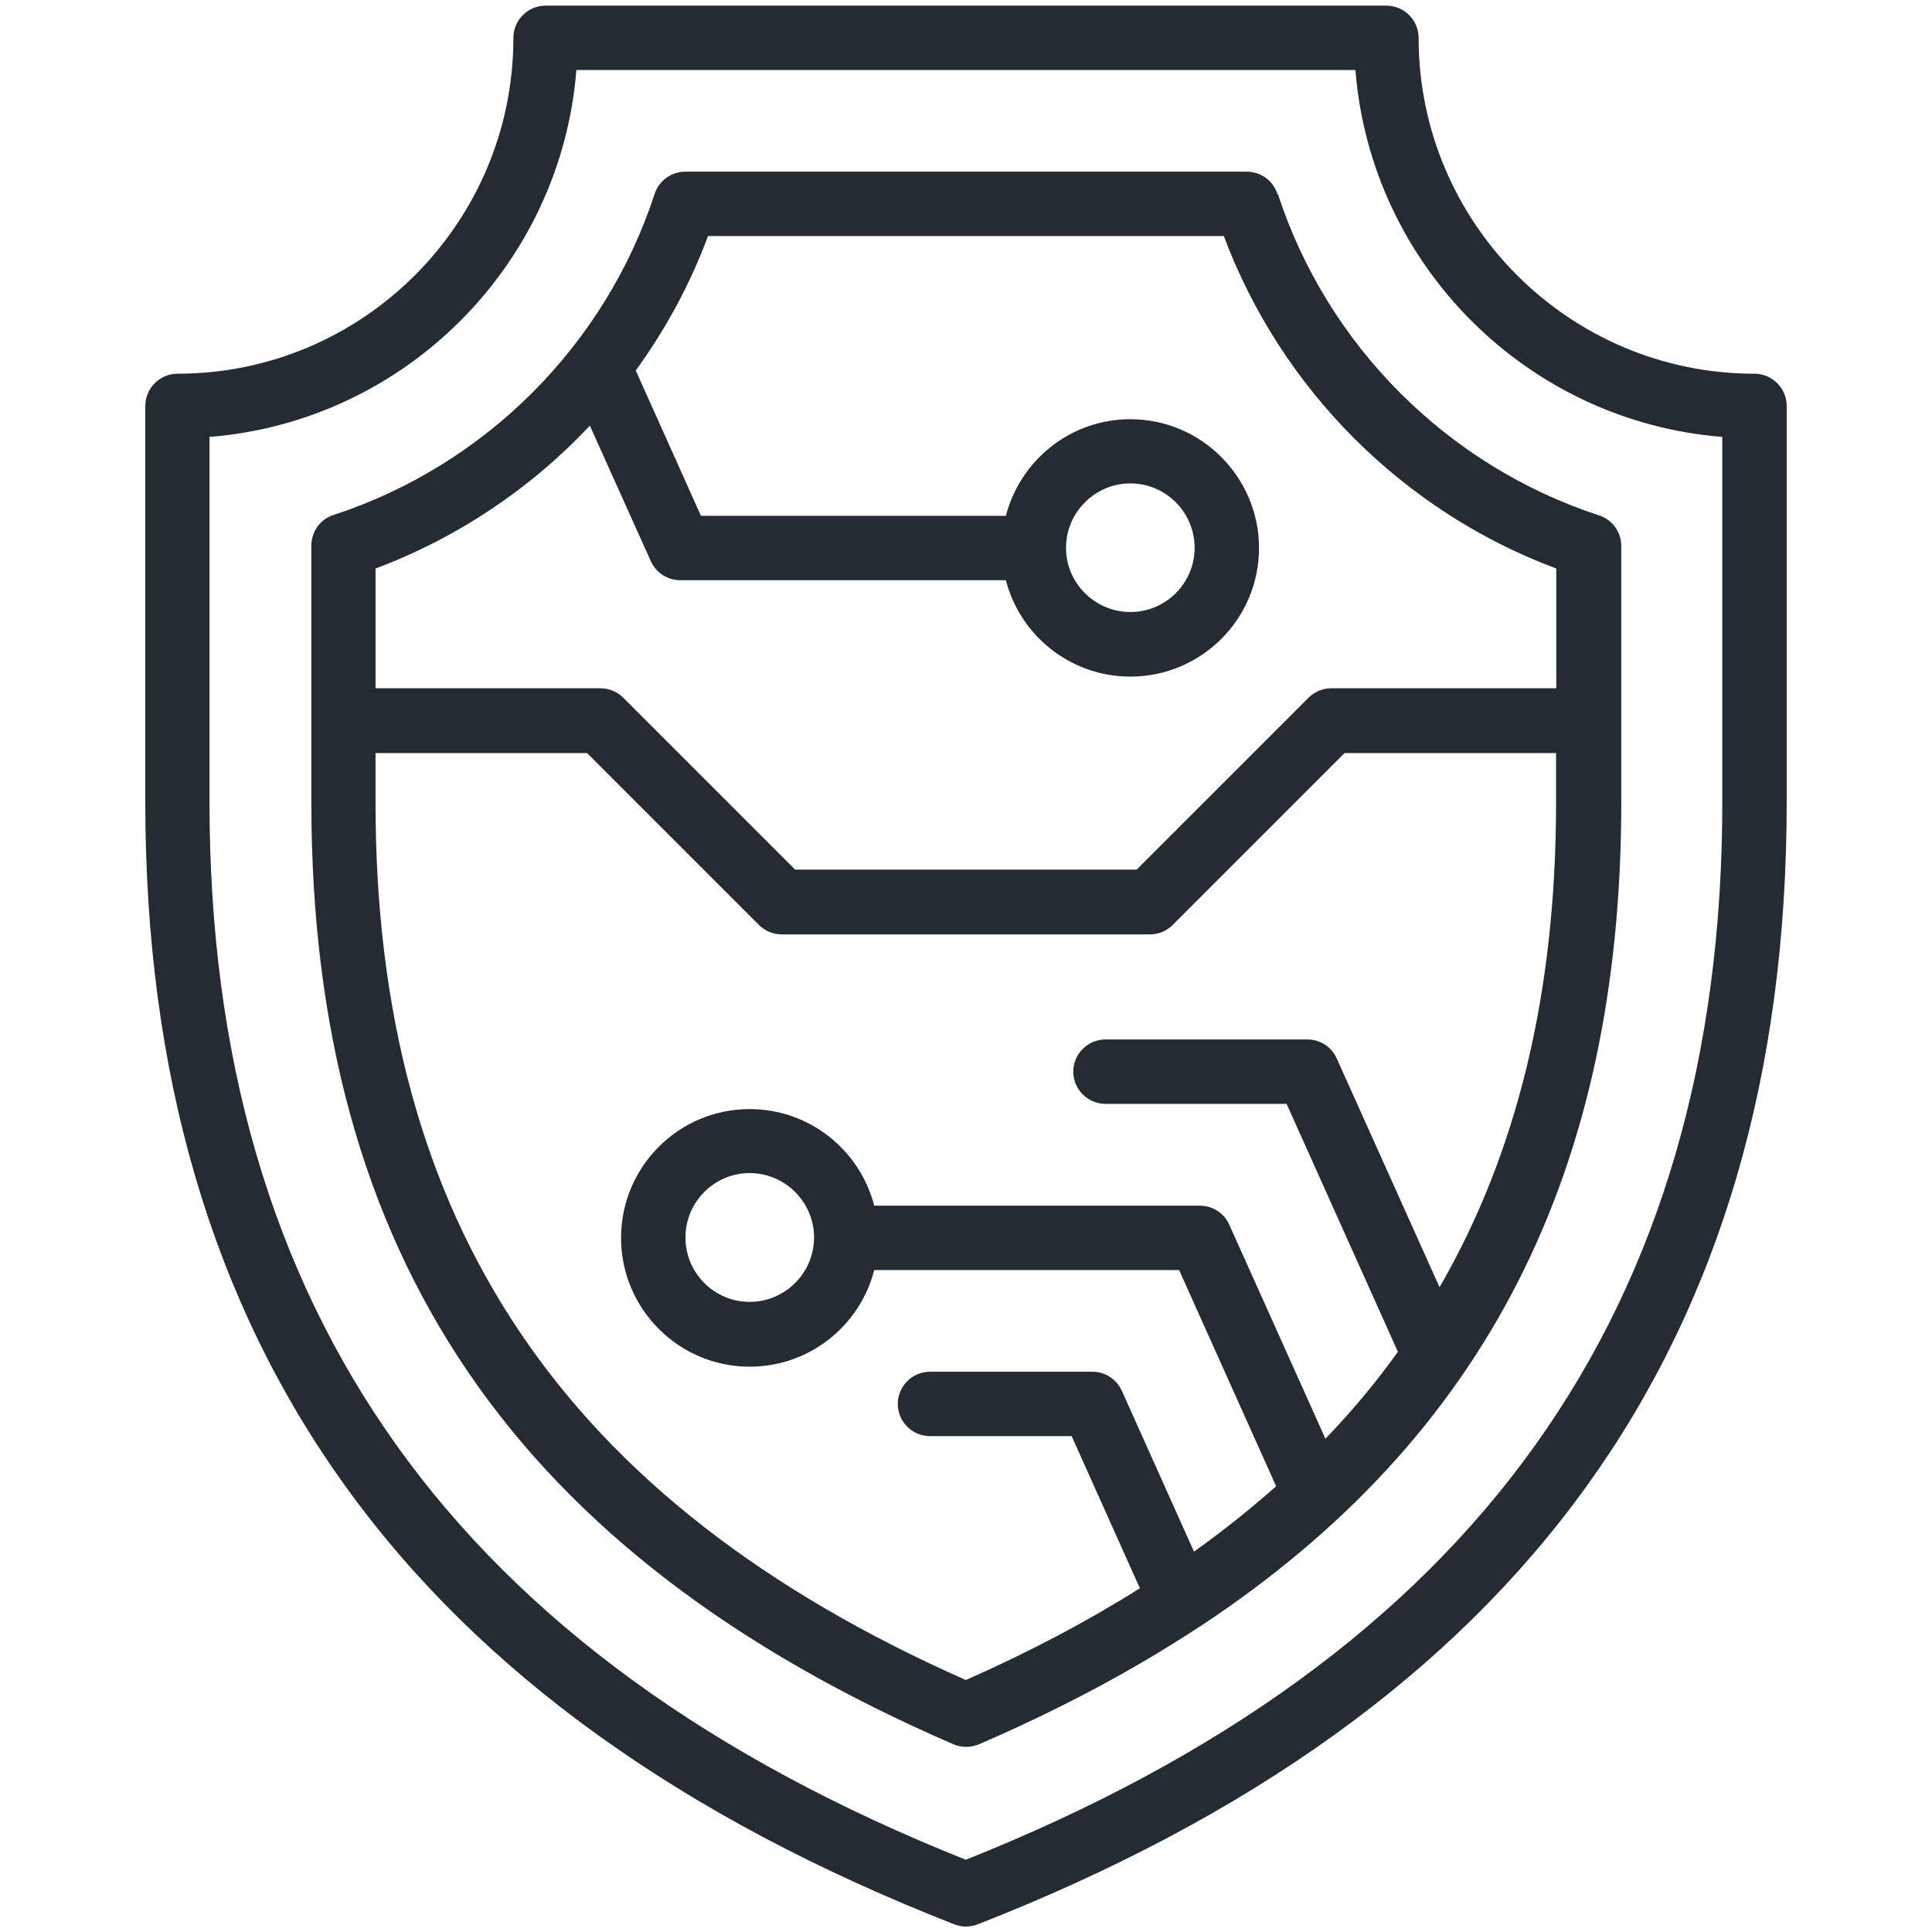
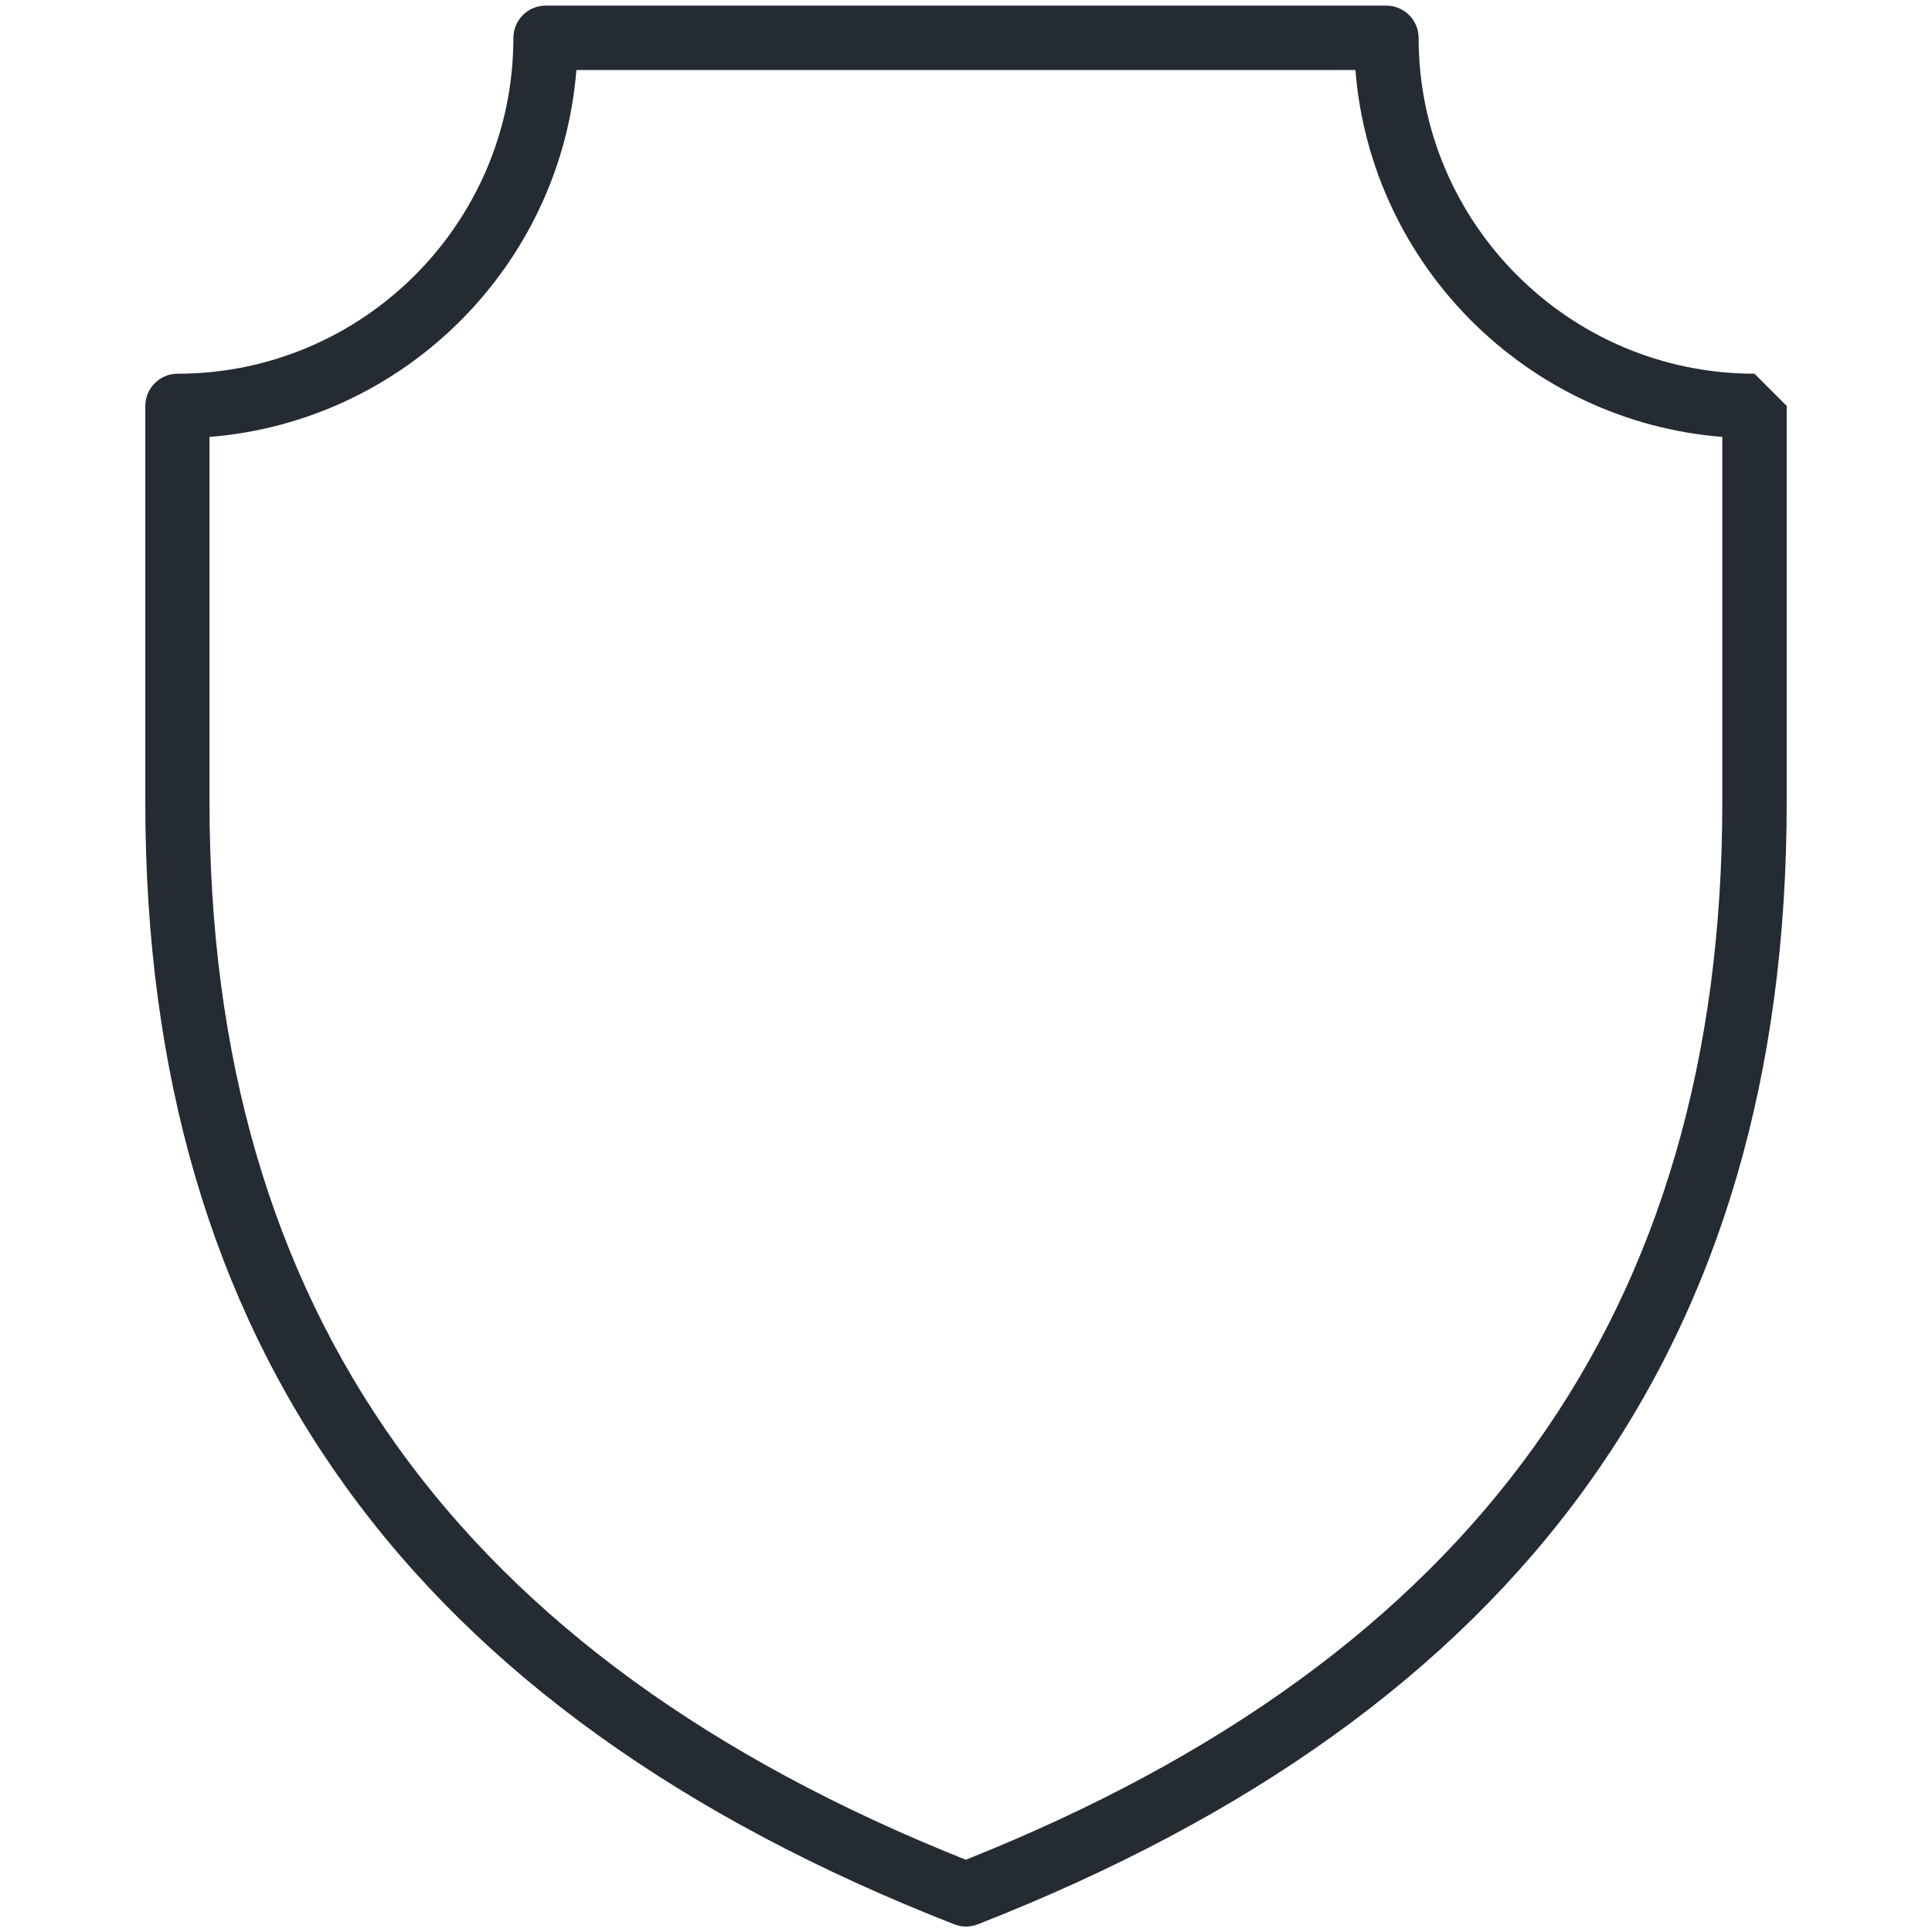
<svg xmlns="http://www.w3.org/2000/svg" id="Layer_1" version="1.1" viewBox="0 0 96 96">
  <defs>
    <style>
      .st0 {
        fill: #252b33;
      }
    </style>
  </defs>
-   <path class="st0" d="M87.18,18.57c-9.21,0-16.69-7.49-16.69-16.69,0-.88-.72-1.6-1.6-1.6H27.11c-.88,0-1.6.72-1.6,1.6,0,9.21-7.49,16.69-16.69,16.69-.88,0-1.6.72-1.6,1.6v19.69c0,26.93,13.15,45.17,40.2,55.76.19.07.39.11.58.11s.4-.04.58-.11c27.05-10.59,40.2-28.83,40.2-55.76v-19.69c0-.88-.72-1.6-1.6-1.6ZM85.58,39.86c0,25.27-12.3,42.47-37.59,52.55-25.29-10.08-37.58-27.28-37.58-52.55v-18.15c9.7-.77,17.46-8.53,18.23-18.23h38.71c.77,9.7,8.53,17.46,18.23,18.23,0,0,0,18.15,0,18.15Z" />
-   <path class="st0" d="M63.47,9.63c-.21-.66-.83-1.1-1.52-1.1h-27.9c-.69,0-1.31.45-1.52,1.1-2.46,7.53-8.43,13.5-15.96,15.96-.66.21-1.1.83-1.1,1.52v12.75c0,22.52,10.14,37.39,31.9,46.81.2.09.42.13.64.13s.43-.04.64-.13c4.05-1.75,7.69-3.69,10.95-5.84,0,0,.03-.02.04-.02,14.21-9.38,20.92-22.64,20.92-40.95v-4.05h0v-8.68c0-.69-.45-1.31-1.1-1.52-7.53-2.46-13.5-8.43-15.96-15.96l-.03-.02ZM71.53,63.96l-5.11-11.37c-.26-.58-.83-.94-1.46-.94h-10.03c-.88,0-1.6.72-1.6,1.6s.72,1.6,1.6,1.6h9l5.53,12.32c-1.08,1.51-2.28,2.95-3.6,4.32l-4.78-10.64c-.26-.58-.83-.94-1.46-.94h-16.18c-.71-2.76-3.21-4.8-6.19-4.8-3.53,0-6.39,2.87-6.39,6.4s2.87,6.4,6.39,6.4c2.98,0,5.48-2.04,6.19-4.8h15.15l4.82,10.74c-1.27,1.13-2.63,2.21-4.08,3.25l-3.59-8c-.26-.57-.83-.94-1.46-.94h-8.07c-.88,0-1.6.72-1.6,1.6s.72,1.6,1.6,1.6h7.04l3.39,7.56c-2.62,1.65-5.5,3.17-8.65,4.56-20.01-8.87-29.33-22.74-29.33-43.6v-2.46h10.51l8.54,8.54c.3.3.71.47,1.13.47h18.3c.42,0,.83-.17,1.13-.47l8.54-8.54h10.51v2.46c0,9.39-1.9,17.36-5.8,24.1v-.02ZM40.45,61.49c0,1.76-1.44,3.2-3.2,3.2s-3.19-1.44-3.19-3.2,1.43-3.2,3.19-3.2,3.2,1.44,3.2,3.2ZM77.33,34.2h-11.18c-.42,0-.83.17-1.13.47l-8.54,8.54h-16.97l-8.54-8.54c-.3-.3-.71-.47-1.13-.47h-11.18v-5.95c4.08-1.53,7.72-3.98,10.65-7.1l3.03,6.74c.26.57.83.94,1.46.94h16.18c.71,2.75,3.21,4.79,6.19,4.79,3.53,0,6.39-2.87,6.39-6.39s-2.87-6.4-6.39-6.4c-2.98,0-5.47,2.04-6.19,4.8h-15.15l-3.24-7.22c1.48-2.04,2.7-4.28,3.59-6.68h25.63c2.85,7.61,8.91,13.68,16.52,16.52v5.95ZM52.97,27.22c0-1.76,1.44-3.2,3.2-3.2s3.19,1.44,3.19,3.2-1.43,3.19-3.19,3.19-3.2-1.43-3.2-3.19Z" />
+   <path class="st0" d="M87.18,18.57c-9.21,0-16.69-7.49-16.69-16.69,0-.88-.72-1.6-1.6-1.6H27.11c-.88,0-1.6.72-1.6,1.6,0,9.21-7.49,16.69-16.69,16.69-.88,0-1.6.72-1.6,1.6v19.69c0,26.93,13.15,45.17,40.2,55.76.19.07.39.11.58.11s.4-.04.58-.11c27.05-10.59,40.2-28.83,40.2-55.76v-19.69ZM85.58,39.86c0,25.27-12.3,42.47-37.59,52.55-25.29-10.08-37.58-27.28-37.58-52.55v-18.15c9.7-.77,17.46-8.53,18.23-18.23h38.71c.77,9.7,8.53,17.46,18.23,18.23,0,0,0,18.15,0,18.15Z" />
</svg>